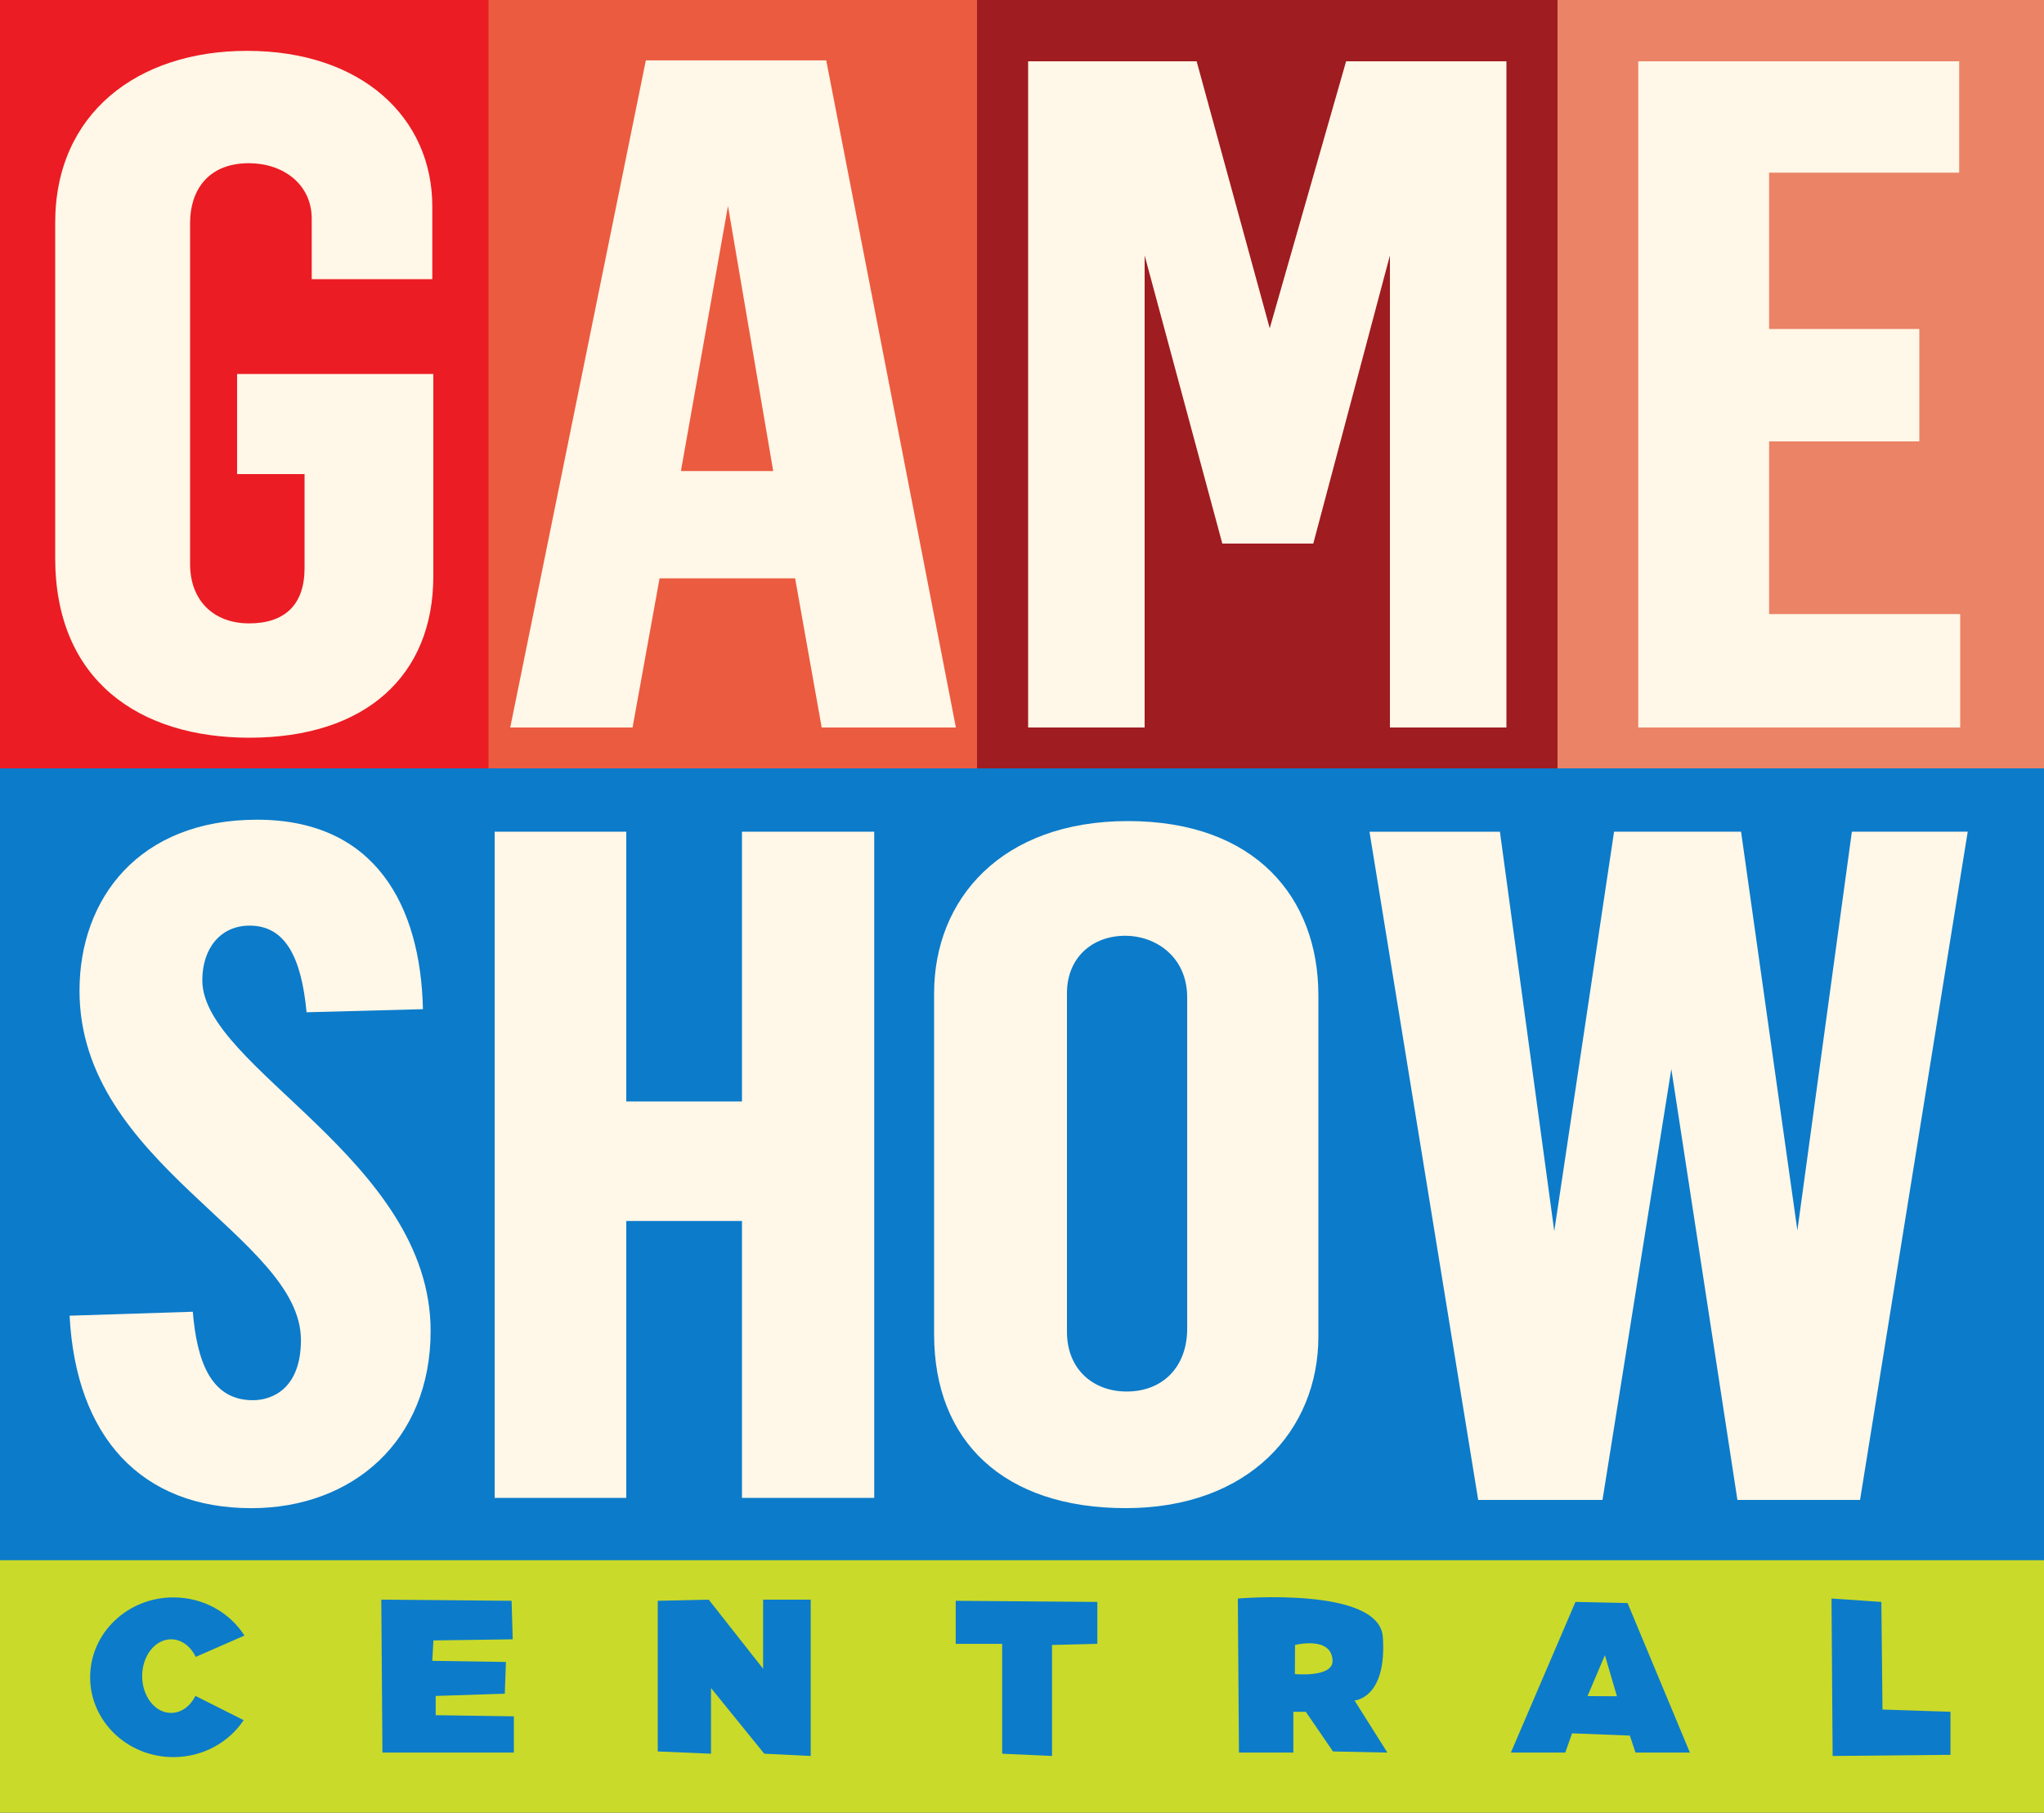
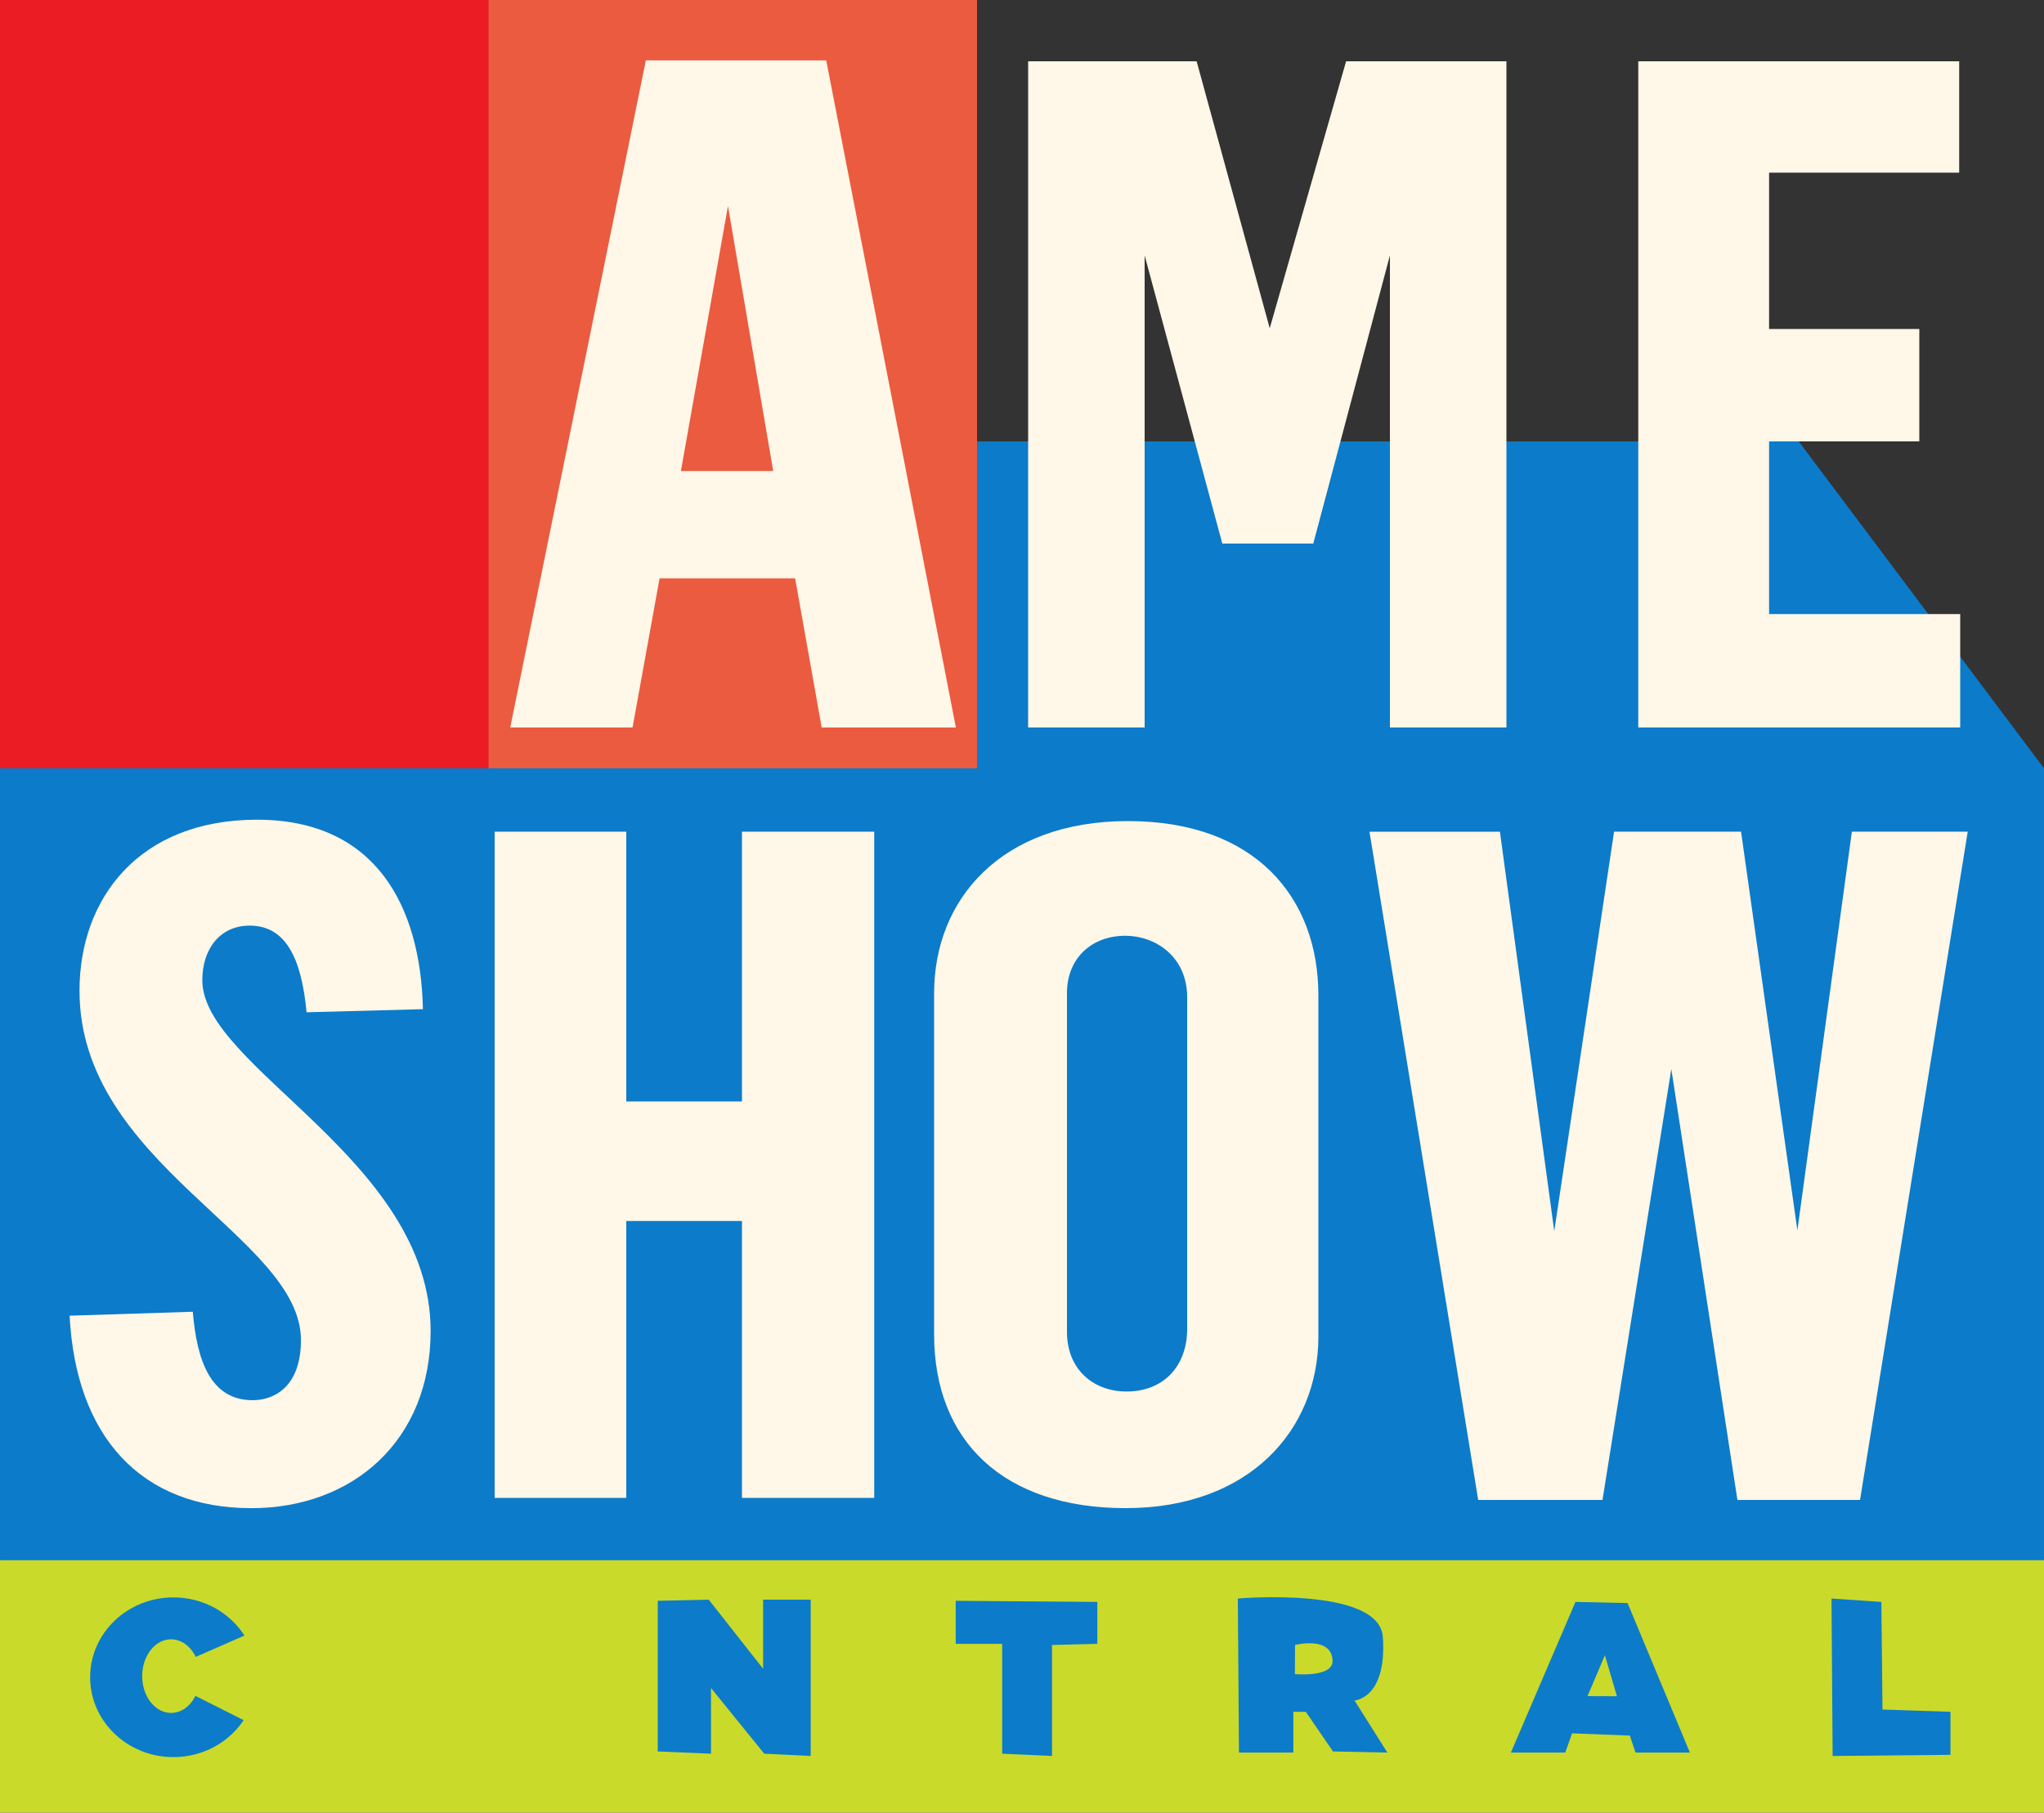
<svg xmlns="http://www.w3.org/2000/svg" version="1.1" width="300.686" height="266.709" viewBox="0,0,300.686,266.709">
  <rect x="0" y="0" width="300.686" height="266.709" fill="#333333" stroke="none" />
  <g transform="translate(-89.157,-47.089)">
    <g data-paper-data="{&quot;isPaintingLayer&quot;:true}" fill-rule="nonzero" stroke-linejoin="miter" stroke-miterlimit="10" stroke-dasharray="" stroke-dashoffset="0" style="mix-blend-mode: normal">
      <g>
        <path d="M89.157,313.798v-37.135l24.957,-25.107h254.681l21.048,25.107v37.135z" fill="#c9da2a" stroke="none" stroke-width="1" stroke-linecap="butt" />
        <path d="M389.843,160.147v116.516h-300.686v-116.516l48.11,-48.11h216.494z" fill="#0c7bca" stroke="none" stroke-width="1" stroke-linecap="butt" />
-         <path d="M318.28,160.147l-37.498,-64.948l37.498,-48.11h71.563v113.058z" fill="#eb8366" stroke="none" stroke-width="1" stroke-linecap="butt" />
-         <path d="M232.885,160.147l-36.984,-64.059l36.984,-48.999h85.395v113.058z" fill="#9f1c21" stroke="none" stroke-width="1" stroke-linecap="butt" />
        <path d="M161.021,160.147l-50.816,-50.816l50.816,-62.242h71.864v113.058z" fill="#eb5b40" stroke="none" stroke-width="1" stroke-linecap="butt" />
        <path d="M89.157,160.147v-113.058h71.864v113.058z" fill="#eb1c24" stroke="none" stroke-width="1" stroke-linecap="butt" />
-         <path d="M124.036,102.115h28.866v29.768c0,14.619 -9.962,23.754 -27.049,23.754c-16.191,0 -28.578,-8.4 -28.578,-26.461v-49.313c0,-16.064 12.091,-25.292 28.215,-25.292c16.888,0 27.262,9.837 27.262,22.887v10.705h-17.741v-8.9c0,-5.088 -4.229,-8.16 -9.241,-8.16c-6.182,0 -8.65,4.215 -8.65,8.761v50.215c0,5.359 3.441,8.735 8.684,8.735c5.207,0 8.154,-2.698 8.154,-8.133v-13.832h-9.923z" fill="#fff7e7" stroke="none" stroke-width="1" stroke-linecap="butt" />
        <path d="M210.7,55.971l19.075,98.165h-19.742l-3.909,-21.95h-19.939l-3.975,21.95h-17.994l19.949,-98.165zM189.323,116.4h13.578l-6.653,-39.005z" fill="#fff7e7" stroke="none" stroke-width="1" stroke-linecap="butt" />
        <path d="M240.402,154.133v-98.024h24.788l10.753,39.279l11.235,-39.279h23.585v98.024h-17.139v-69.459l-11.275,42.397h-13.382l-11.426,-42.397v69.459z" fill="#fff7e7" stroke="none" stroke-width="1" stroke-linecap="butt" />
        <path d="M330.157,154.133v-98.024h47.208v16.388h-27.964v23.002h22.1v16.538h-22.1v25.408h28.114v16.688z" fill="#fff7e7" stroke="none" stroke-width="1" stroke-linecap="butt" />
        <path d="M126.341,253.118c2.993,0 7.086,-1.817 7.086,-8.857c0,-15.184 -32.574,-25.831 -32.574,-51.395c0,-13.558 8.737,-25.164 26.121,-25.164c17.473,0 24.067,12.737 24.4,27.88l-17.12,0.455c-0.751,-7.981 -3.073,-12.75 -8.368,-12.75c-4.346,0 -6.969,3.412 -6.969,8.041c0,12.84 33.588,26.392 33.588,51.617c0,16.125 -11.464,26.059 -26.374,26.059c-16.193,0 -25.82,-10.494 -26.735,-28.32l18.122,-0.583c0.591,7.085 2.561,13.018 8.822,13.018z" fill="#fff7e7" stroke="none" stroke-width="1" stroke-linecap="butt" />
        <path d="M161.923,267.492v-98.024h19.364v39.691h17.019v-39.691h19.454v98.024h-19.454v-40.743h-17.019v40.743z" fill="#fff7e7" stroke="none" stroke-width="1" stroke-linecap="butt" />
        <path d="M283.1,193.526v50.215c0,13.798 -10.219,25.258 -28.33,25.258c-17.988,0 -28.199,-9.856 -28.199,-25.558v-50.215c0,-13.812 9.881,-25.323 28.518,-25.323c18.806,0 28.011,11.343 28.011,25.624zM246.115,193.225v49.839c0,5.524 3.877,8.776 8.776,8.776c5.365,0 8.908,-3.665 8.908,-9.246v-48.73c0,-6.11 -4.768,-9.086 -9.086,-9.086c-4.944,0 -8.598,3.276 -8.598,8.447z" fill="#fff7e7" stroke="none" stroke-width="1" stroke-linecap="butt" />
        <path d="M290.617,169.468h19.188l7.994,58.771l8.798,-58.776h18.682l8.285,58.667l8.016,-58.663h17.042l-15.839,98.324h-18.041l-9.721,-63.404l-10.124,63.404h-18.288z" fill="#fff7e7" stroke="none" stroke-width="1" stroke-linecap="butt" />
        <path d="M125,300.197c-2.175,3.269 -5.99,5.436 -10.333,5.436c-6.765,0 -12.25,-5.261 -12.25,-11.75c0,-6.489 5.485,-11.75 12.25,-11.75c4.422,0 8.297,2.247 10.45,5.616l-7.167,3.139c-0.747,-1.553 -2.092,-2.589 -3.627,-2.589c-2.348,0 -4.251,2.425 -4.251,5.417c0,2.992 1.903,5.417 4.251,5.417c1.507,0 2.831,-0.999 3.586,-2.506z" fill="#0c7bca" stroke="#000000" stroke-width="0" stroke-linecap="butt" />
-         <path d="M164.417,282.633l0.167,5.667l-11.667,0.167l-0.167,3l10.833,0.167l-0.167,4.667l-10.167,0.333v2.833l11.5,0.167v5.333h-19.333l-0.167,-22.5z" fill="#0c7bca" stroke="#000000" stroke-width="0" stroke-linecap="round" />
        <path d="M185.917,304.8v-22.167l7.5,-0.167l8,10.167v-10.167h7v23l-6.833,-0.333l-7.833,-9.667v9.667z" fill="#0c7bca" stroke="#000000" stroke-width="0" stroke-linecap="round" />
        <path d="M250.583,282.8v6.167l-6.667,0.167v16.333l-7.333,-0.333v-16.167h-6.833v-6.333z" fill="#0c7bca" stroke="#000000" stroke-width="0" stroke-linecap="round" />
        <path d="M271.417,304.967l-0.167,-22.667c0,0 20.823,-1.813 21.333,5.667c0.618,9.067 -4.167,9.333 -4.167,9.333l4.833,7.667l-8,-0.167l-4,-5.833h-1.833v6zM279.667,289.133l-0.026,4.285c0,0 5.634,0.534 5.543,-1.975c-0.129,-3.69 -5.517,-2.309 -5.517,-2.309z" fill="#0c7bca" stroke="#000000" stroke-width="0" stroke-linecap="round" />
        <path d="M311.417,304.967l9.5,-22.167l7.667,0.167l9.167,22h-8l-0.833,-2.5l-8.5,-0.333l-1,2.833zM327.019,296.677l-1.769,-6.038l-2.558,6.019z" fill="#0c7bca" stroke="#000000" stroke-width="0" stroke-linecap="round" />
        <path d="M365.917,282.8l0.167,15.833l10,0.333v6.333l-17.333,0.167l-0.167,-23.167z" fill="#0c7bca" stroke="#000000" stroke-width="0" stroke-linecap="round" />
      </g>
    </g>
  </g>
</svg>